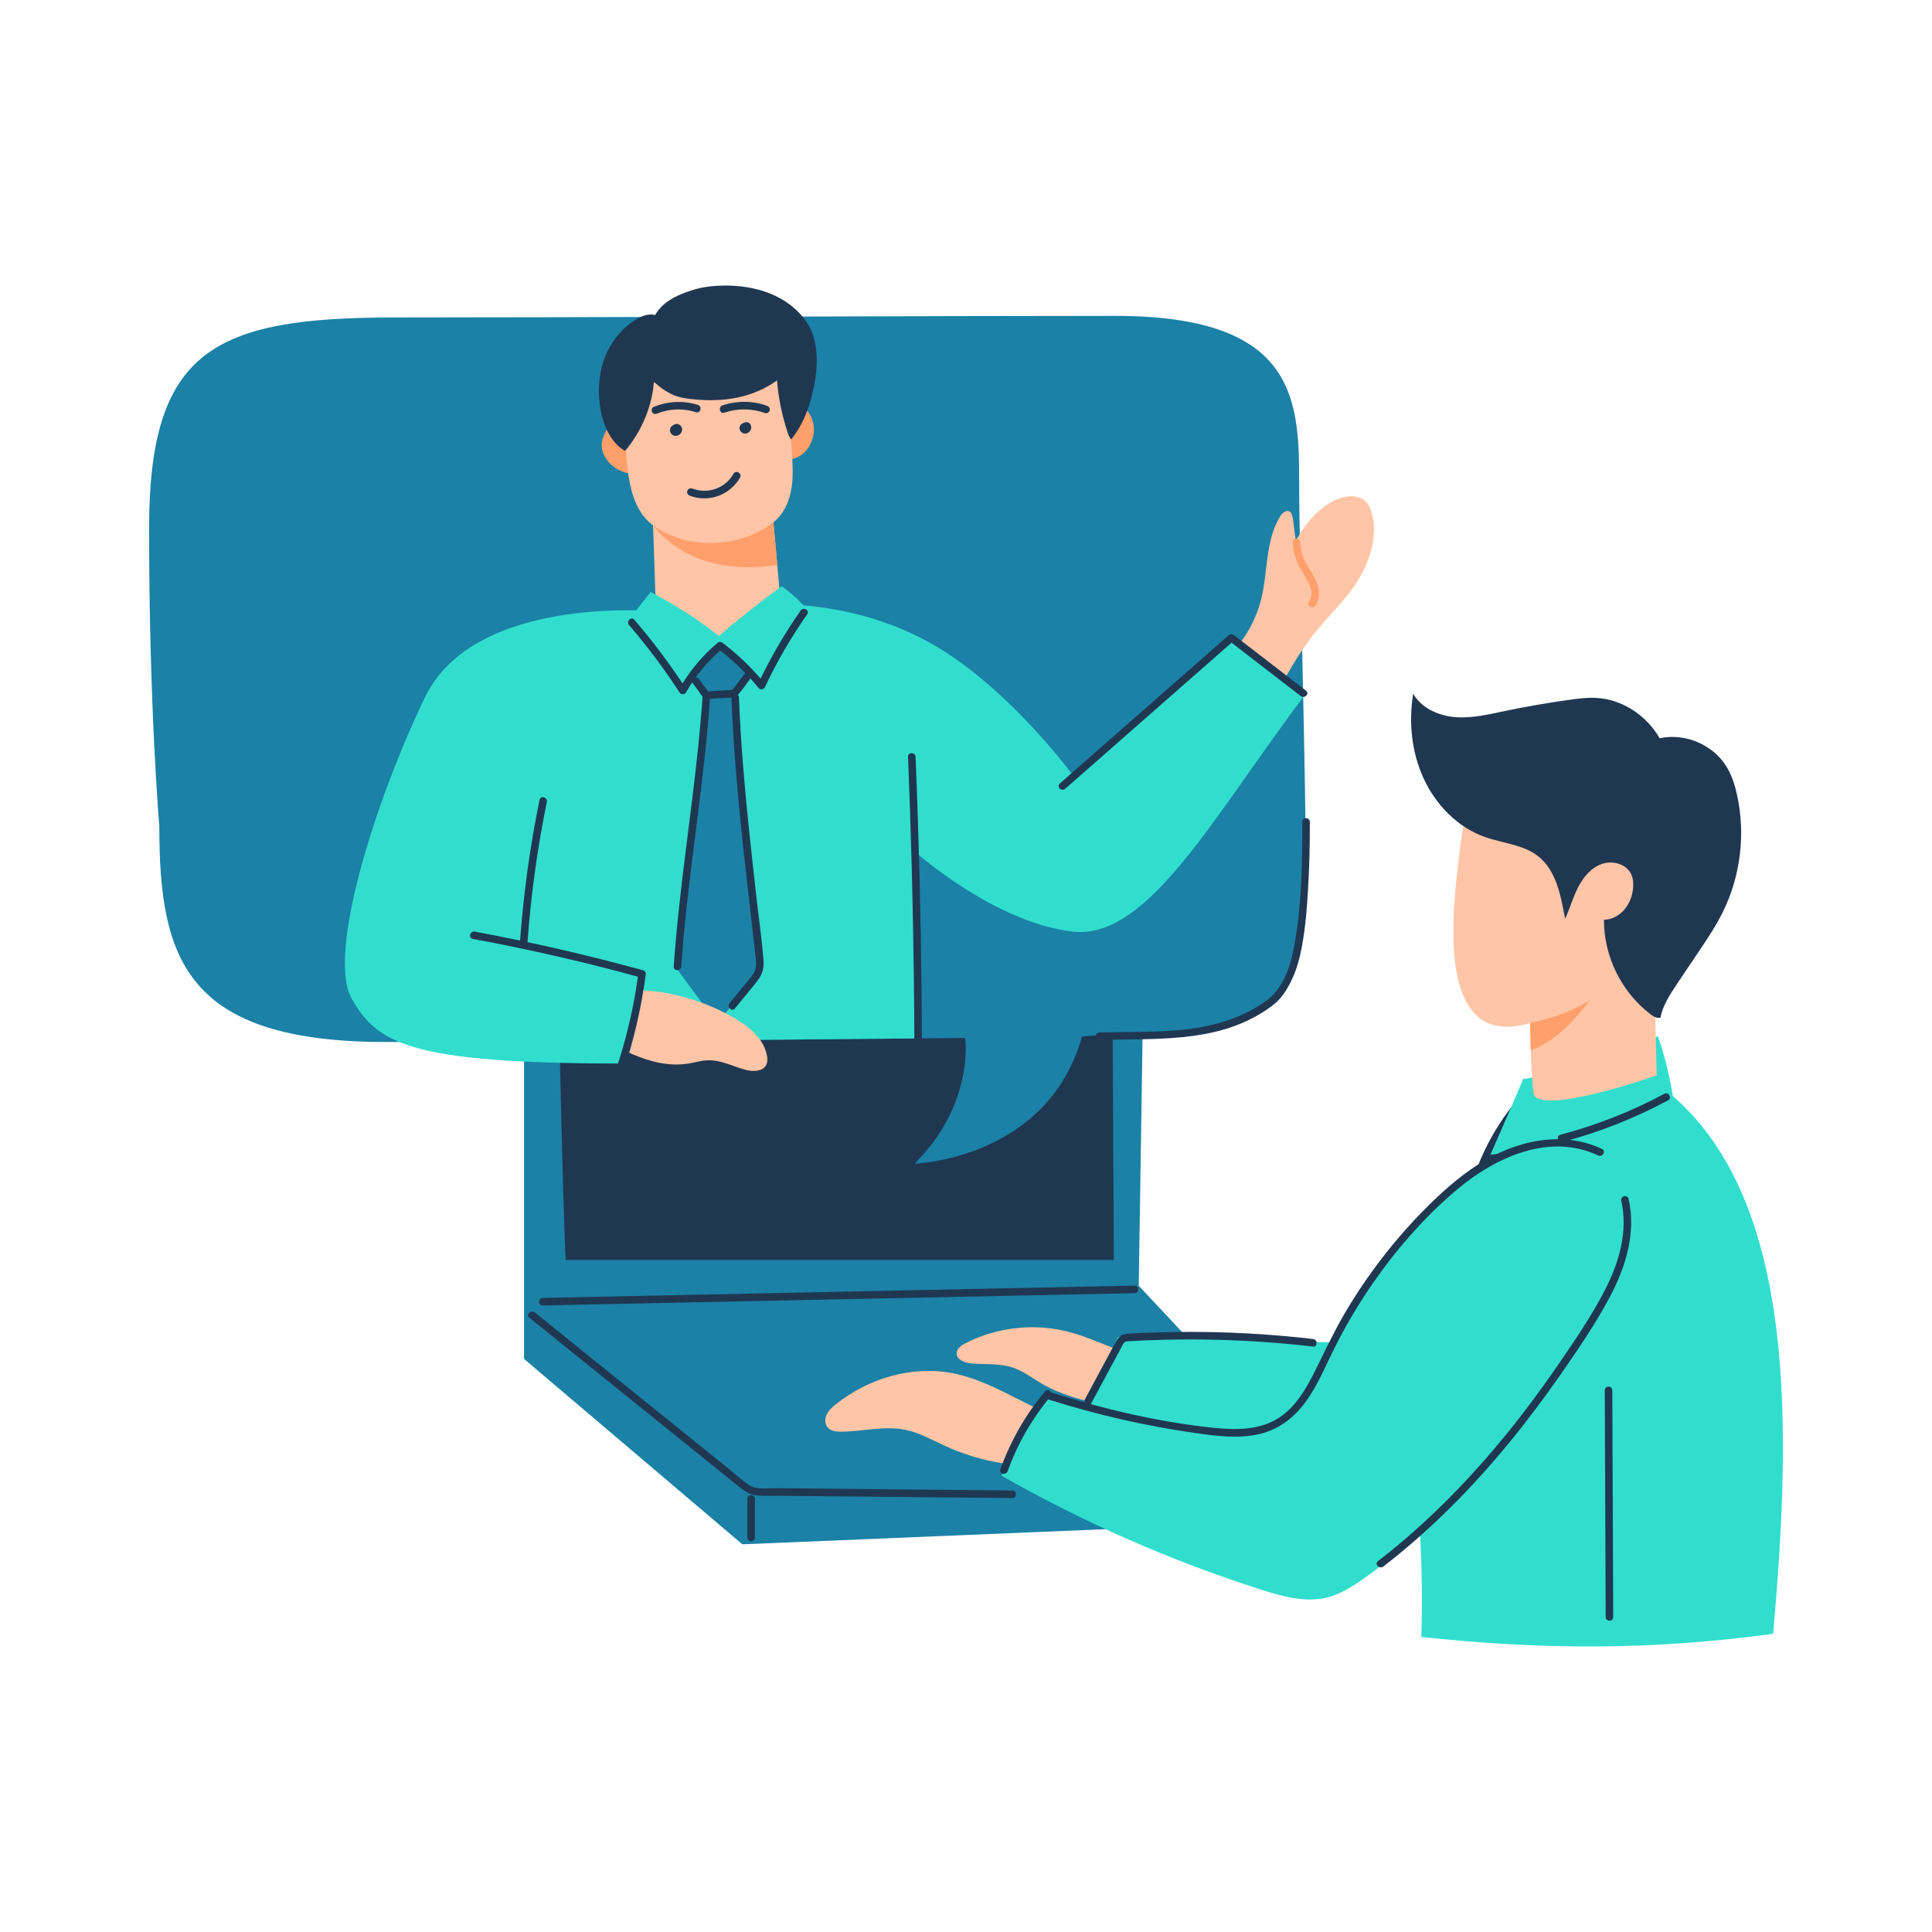
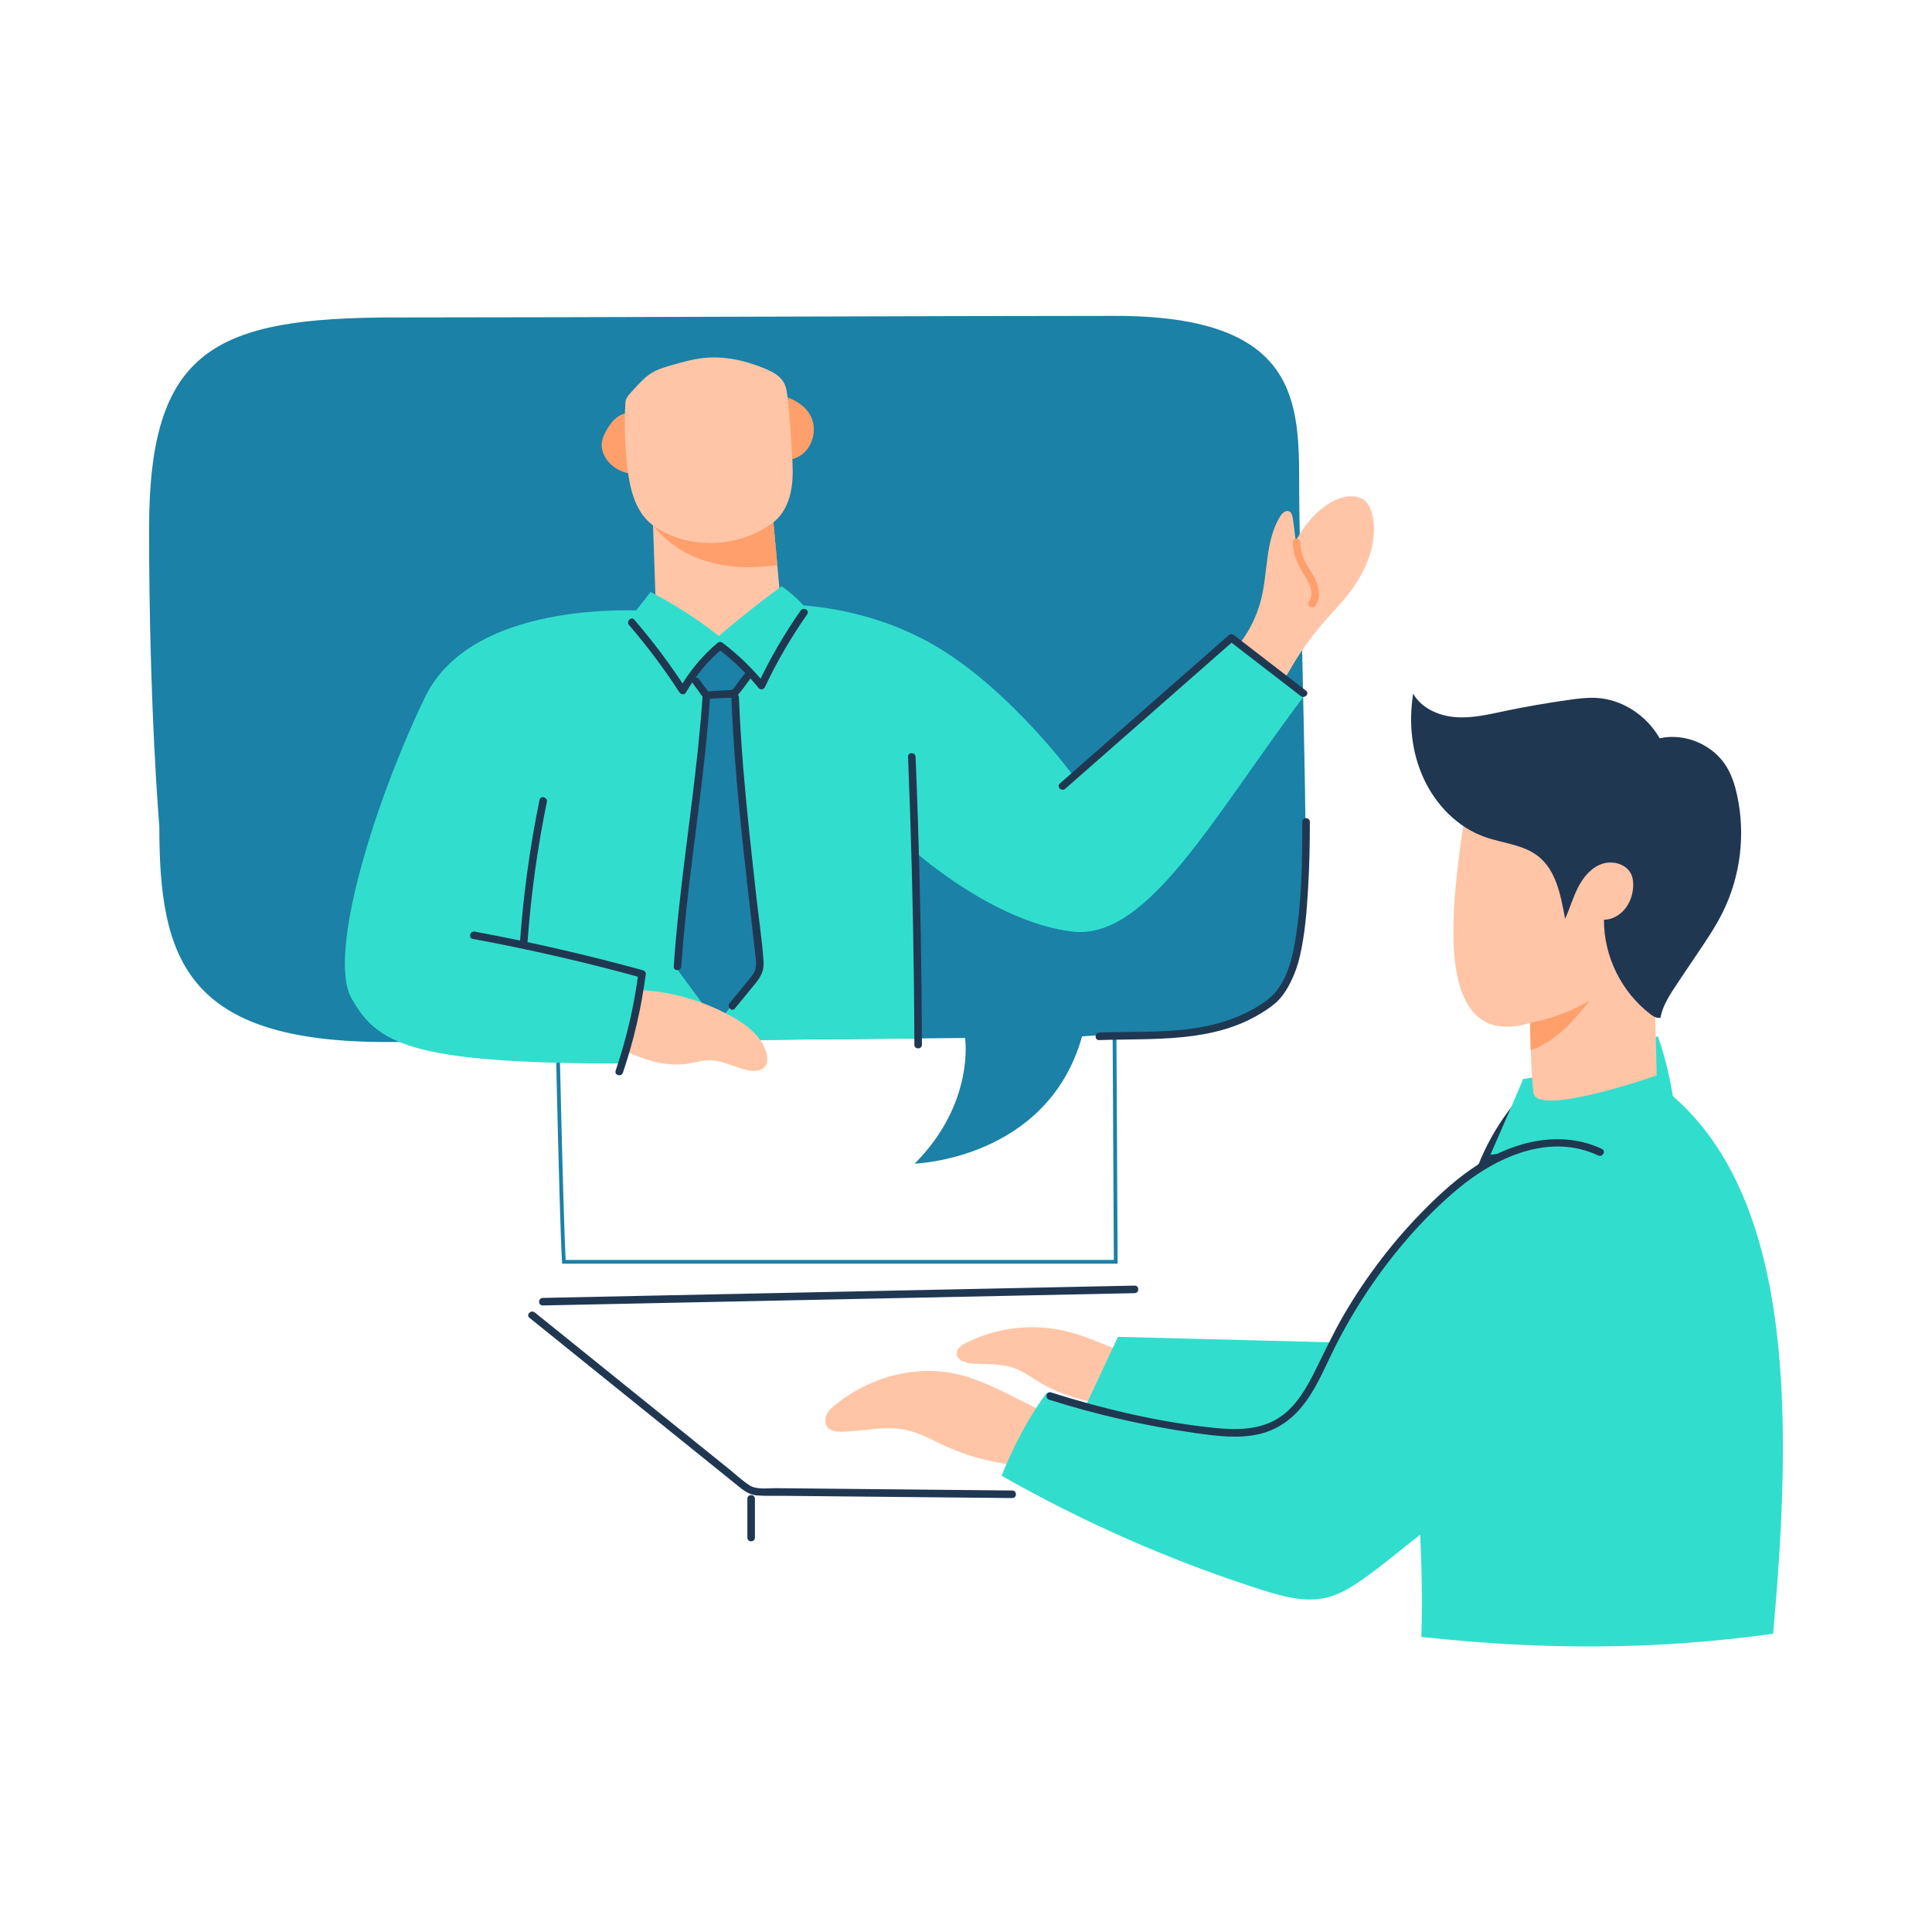
<svg xmlns="http://www.w3.org/2000/svg" width="3000" height="3000" fill="none" viewBox="0 0 3000 3000" id="team-attends-online-meeting">
-   <path fill="#1B81A6" d="M813.749 1454.89C813.749 1454.89 813.749 1893.81 813.749 2110.14L1152.77 2398.01L2107.26 2358.23L1768.24 1996.53L1775.8 1504.11L813.749 1454.89Z" />
-   <path fill="#203752" d="M863.262 1497.77C863.262 1497.77 871.348 1890.23 875.625 1959.31H1732.5L1730.27 1537.03L863.262 1497.77Z" />
  <path fill="#1B81A6" fill-rule="evenodd" d="M860.269 1494.7L1733.19 1534.23L1735.45 1962.24H872.871L872.701 1959.49C870.558 1924.88 867.466 1809.42 864.911 1702.71C863.633 1649.33 862.488 1598.11 861.663 1560.23C861.251 1541.3 860.918 1525.7 860.689 1514.83C860.574 1509.4 860.485 1505.15 860.425 1502.25L860.333 1497.83C860.333 1497.83 860.333 1497.83 863.262 1497.77L860.333 1497.83L860.269 1494.7ZM866.256 1500.84L866.283 1502.13C866.343 1505.02 866.432 1509.27 866.547 1514.71C866.776 1525.57 867.109 1541.17 867.521 1560.11C868.346 1597.98 869.491 1649.19 870.769 1702.57C873.261 1806.67 876.26 1918.87 878.387 1956.38H1729.56L1727.36 1539.83L866.256 1500.84Z" clip-rule="evenodd" />
  <path fill="#1B81A6" d="M247.381 1283.09C247.381 1488.93 288.045 1618.01 599.647 1618.01C911.249 1618.01 1498.59 1611.74 1498.59 1611.74C1498.59 1611.74 1514 1713.11 1420.25 1806.86C1420.25 1806.86 1626.5 1800.65 1680.23 1609.34C1680.23 1609.34 1718.55 1605.36 1801.29 1605.36C1884.02 1605.36 2028.05 1588.48 2028.05 1390.9C2028.05 1193.33 2017.32 872.818 2017.32 743.795C2017.32 614.772 2007.36 490.494 1731.56 490.494C1455.76 490.494 894.315 492.955 613.006 492.955C331.698 492.955 231.502 543.521 231.502 821.139C231.502 1098.76 247.381 1283.09 247.381 1283.09Z" />
  <path fill="#FFC5A6" d="M1903.95 1022.46C1930.72 997.555 1950 964.684 1958.62 929.118 1968.93 886.578 1964.83 839.293 1987.74 801.969 1990.78 796.989 1996.17 791.715 2001.56 793.942 2005.72 795.7 2006.96 800.914 2007.6 805.426 2009.18 816.852 2010.65 828.336 2011.94 839.821 2050.26 770.739 2103.52 759.078 2122.03 779.996 2132.64 792.008 2147.4 840.993 2105.69 905.856 2091.04 928.59 2071.53 947.633 2053.89 968.082 2035.96 988.942 2019.9 1011.38 2005.96 1035.11 1996.94 1050.52 1987.33 1067.75 1970.45 1073.55 1956.86 1078.24 1941.27 1073.79 1930.02 1064.82 1918.77 1055.8 1911.39 1042.85 1903.95 1022.46ZM1208.85 982.262C1198.42 997.672 1141.7 1067.34 1123.3 1064.41 1086.15 1058.55 1028.62 970.602 1023.22 963.278 1019.01 957.536 1018.6 949.918 1018.36 942.829 1017.01 904.391 1015.72 865.895 1014.44 827.457 1013.97 814.332 1013.5 801.266 1013.09 788.2 1064.18 765.7 1123.71 755.153 1183.65 751.52 1186.88 751.344 1190.45 751.227 1192.97 753.219 1195.72 755.446 1196.25 759.43 1196.6 762.946 1200.06 801.09 1203.52 839.176 1206.97 877.321 1209.14 901.286 1211.31 925.25 1213.48 949.157 1214.47 960.524 1215.24 972.887 1208.85 982.262Z" />
  <path fill="#FF9F6B" d="M1206.97 877.378C1206.15 877.554 1205.33 877.671 1204.46 877.788 1151.72 885.347 1068.11 883.062 1014.03 815.972 1013.56 802.847 1013.5 801.324 1013.09 788.257 1064.18 765.757 1123.71 755.21 1183.65 751.578 1186.88 751.402 1190.45 751.285 1192.97 753.277 1195.72 755.503 1196.25 759.488 1196.6 763.003 1200.06 801.089 1203.52 839.234 1206.97 877.378ZM968.792 642.604C956.194 646.178 947.522 657.545 941.253 669.029 938.44 674.186 935.862 679.576 934.807 685.319 931.35 704.361 945.706 723.053 963.401 730.904 981.038 738.756 1001.19 738.346 1020.53 737.408 1085.39 734.303 1150.02 727.33 1214.07 716.549 1222.5 715.143 1231.06 713.619 1238.73 709.811 1261.06 698.795 1270.32 667.858 1258.77 645.826 1250.51 630.123 1234.1 619.986 1216.99 615.358 1199.89 610.729 1181.84 611.022 1164.14 611.549 1098.11 613.541 1033.24 624.322 968.792 642.604Z" />
  <path fill="#FFC5A6" d="M971.132 624.902C969.198 658.77 970.194 692.754 974.237 726.445C977.929 757.442 985.37 790.371 1008.51 811.348C1015.37 817.559 1023.34 822.481 1031.66 826.641C1081.76 851.719 1145.04 848.027 1191.97 817.441C1197.01 814.16 1201.82 810.586 1206.15 806.426C1219.28 793.594 1226.31 775.606 1229.12 757.5C1231.93 739.395 1230.82 720.938 1229.71 702.598C1227.95 673.652 1226.19 644.707 1222.79 615.938C1221.91 608.438 1220.86 600.762 1217.17 594.141C1211.31 583.535 1199.76 577.441 1188.57 572.695C1158.05 559.746 1124.59 552.305 1091.6 555.996C1075.37 557.813 1059.55 562.324 1043.85 566.777C1033.01 569.883 1022.05 572.988 1012.38 578.789C1001.54 585.293 992.929 594.844 984.491 604.219C979.042 610.371 971.6 616.758 971.132 624.902Z" />
-   <path fill="#203752" d="M1228.42 682.384C1225.78 679.279 1224.32 675.353 1223.03 671.427C1214.24 645.236 1208.73 618.049 1206.56 590.509C1188.52 603.986 1166.31 613.127 1143.34 617.697C1120.37 622.267 1096.76 622.209 1073.55 619.689C1065.76 618.81 1057.91 617.697 1050.47 615.177C1037.29 610.724 1025.86 602.228 1015.37 593.088C1012.38 631.759 996.152 669.904 970.547 700.256C949.57 688.068 938.379 663.927 933.399 640.138C927.891 613.595 928.652 585.588 937.442 559.924C946.231 534.318 963.281 511.291 986.191 496.877C995.508 491.017 1006.23 486.506 1017.36 489.084C1030.02 466.525 1056.33 455.802 1081.17 448.713C1110.06 440.451 1203.46 433.068 1250.92 497.756C1273.71 528.81 1269.2 574.22 1264.1 599.416C1258.18 629.181 1247.7 659.006 1228.42 682.384Z" />
-   <path fill="#203752" d="M1020.64 642.132C1039.69 634.28 1061.25 633.87 1080.7 640.081 1087.91 642.366 1090.9 631.058 1083.75 628.773 1061.07 621.507 1036.7 622.972 1014.79 631.995 1011.86 633.226 1011.21 637.503 1012.62 640.023 1014.43 643.069 1017.71 643.362 1020.64 642.132ZM1124.83 640.843C1145.45 633.812 1167.54 634.046 1188.05 641.429 1191.04 642.484 1194.43 640.14 1195.2 637.269 1196.08 633.987 1194.02 631.175 1191.04 630.12 1168.89 622.152 1144.16 621.917 1121.84 629.534 1114.75 631.937 1117.68 643.245 1124.83 640.843ZM1047.3 659.534C1047.07 659.534 1046.89 659.593 1046.66 659.71 1046.01 659.944 1045.25 660.179 1044.67 660.589 1044.37 660.765 1044.08 660.999 1043.85 661.233 1043.55 661.468 1043.26 661.644 1042.97 661.878 1042.44 662.347 1042.03 662.991 1041.68 663.519 1041.56 663.694 1041.44 663.87 1041.33 664.104 1041.03 664.69 1040.74 665.394 1040.57 666.038 1040.45 666.565 1040.39 667.151 1040.33 667.737 1040.33 667.855 1040.33 667.972 1040.33 668.089 1040.33 668.206 1040.33 668.265 1040.33 668.382 1040.39 668.968 1040.45 669.612 1040.57 670.198 1040.8 671.077 1041.15 672.015 1041.68 672.776 1042.09 673.362 1042.5 673.948 1043.03 674.417 1043.08 674.476 1043.2 674.534 1043.26 674.593 1043.73 674.944 1044.2 675.355 1044.73 675.706 1045.31 676.058 1045.96 676.292 1046.54 676.468 1047.25 676.702 1048.01 676.761 1048.71 676.819 1048.94 676.819 1049.24 676.819 1049.47 676.819 1050.17 676.761 1051 676.702 1051.7 676.468 1052.4 676.233 1053.1 675.94 1053.75 675.647 1053.98 675.53 1054.16 675.413 1054.39 675.296 1054.98 674.886 1055.57 674.476 1056.09 674.007 1056.27 673.831 1056.44 673.655 1056.62 673.48 1057.03 672.952 1057.5 672.366 1057.85 671.78 1058.2 671.194 1058.44 670.491 1058.73 669.847 1058.79 669.612 1058.91 669.437 1058.91 669.202 1059.02 668.499 1059.14 667.796 1059.2 667.093 1059.2 665.511 1058.79 664.397 1058.2 662.991 1058.14 662.815 1058.03 662.581 1057.91 662.405 1057.5 661.819 1057.09 661.233 1056.56 660.706 1056.09 660.237 1055.51 659.827 1054.92 659.417 1054.39 659.065 1053.57 658.772 1053.05 658.597 1052.23 658.304 1051.29 658.187 1050.41 658.245 1048.89 658.362 1048.36 658.48 1046.95 659.183 1046.54 659.358 1046.19 659.651 1045.84 659.944 1045.43 660.237 1045.14 660.472 1044.78 660.823 1044.37 661.351 1043.91 661.878 1043.55 662.522 1043.32 662.991 1043.08 663.577 1042.91 664.104 1042.85 664.222 1042.85 664.339 1042.79 664.397 1042.67 664.925 1042.62 665.511 1042.56 666.097 1042.56 666.214 1042.56 666.331 1042.56 666.39 1042.56 666.976 1042.67 667.562 1042.73 668.089 1042.73 668.206 1042.79 668.323 1042.79 668.382 1042.97 668.909 1043.2 669.554 1043.5 670.081 1043.55 670.198 1043.61 670.257 1043.67 670.374 1044.02 671.077 1044.55 671.663 1045.25 672.073 1045.84 672.601 1046.48 672.952 1047.25 673.128 1048.01 673.362 1048.71 673.421 1049.47 673.245 1050.23 673.187 1051 673.011 1051.7 672.542 1052.99 671.722 1054.1 670.491 1054.45 668.968 1054.51 668.499 1054.57 667.972 1054.63 667.503 1054.63 666.448 1054.39 665.452 1053.87 664.515 1053.75 664.398 1053.69 664.222 1053.63 664.104 1053.81 664.573 1054.04 665.101 1054.22 665.569 1054.16 665.452 1054.16 665.335 1054.1 665.159 1054.16 665.687 1054.22 666.155 1054.28 666.683 1054.28 666.507 1054.28 666.331 1054.28 666.097 1054.22 666.565 1054.16 667.093 1054.1 667.562 1054.16 667.386 1054.16 667.21 1054.28 667.034 1054.1 667.503 1053.92 667.972 1053.69 668.44 1053.81 668.206 1053.87 668.03 1054.04 667.855 1053.75 668.265 1053.46 668.675 1053.1 669.085 1053.22 668.909 1053.34 668.792 1053.51 668.675 1053.1 668.968 1052.69 669.319 1052.28 669.612 1052.46 669.495 1052.58 669.378 1052.75 669.319 1052.28 669.495 1051.76 669.73 1051.29 669.905 1051.46 669.847 1051.58 669.788 1051.76 669.788 1051.23 669.847 1050.76 669.905 1050.23 669.964 1050.41 669.964 1050.58 669.964 1050.82 669.964 1050.35 669.905 1049.82 669.847 1049.35 669.788 1049.53 669.847 1049.71 669.847 1049.88 669.964 1049.41 669.788 1048.94 669.612 1048.48 669.378 1048.71 669.495 1048.89 669.554 1049.06 669.73 1048.65 669.437 1048.24 669.144 1047.83 668.792 1048.07 668.968 1048.3 669.202 1048.48 669.437 1048.18 669.026 1047.83 668.616 1047.54 668.206 1047.71 668.44 1047.83 668.675 1047.95 668.909 1047.77 668.44 1047.54 667.913 1047.36 667.444 1047.48 667.679 1047.54 667.972 1047.54 668.206 1047.48 667.679 1047.42 667.21 1047.36 666.683 1047.36 666.917 1047.36 667.151 1047.36 667.386 1047.42 666.917 1047.48 666.39 1047.54 665.921 1047.48 666.214 1047.42 666.507 1047.3 666.8 1047.48 666.331 1047.66 665.862 1047.89 665.394 1047.77 665.687 1047.6 665.98 1047.36 666.272 1047.66 665.862 1047.95 665.452 1048.3 665.042 1048.07 665.335 1047.77 665.628 1047.48 665.862 1047.89 665.569 1048.3 665.218 1048.71 664.925 1048.36 665.159 1048.01 665.394 1047.6 665.569 1048.07 665.394 1048.59 665.159 1049.06 664.983 1048.71 665.101 1048.36 665.218 1048.01 665.276 1048.53 665.218 1049 665.159 1049.53 665.101 1049.24 665.159 1049 665.159 1048.71 665.101 1049.18 665.159 1049.71 665.218 1050.17 665.276 1049.88 665.218 1049.65 665.159 1049.41 665.101 1049.88 665.276 1050.35 665.452 1050.82 665.687 1050.58 665.569 1050.41 665.452 1050.23 665.335 1050.64 665.628 1051.05 665.921 1051.46 666.272 1051.23 666.097 1051.05 665.921 1050.88 665.687 1051.17 666.097 1051.52 666.507 1051.82 666.917 1051.64 666.683 1051.52 666.448 1051.41 666.214 1051.58 666.683 1051.82 667.21 1051.99 667.679 1051.87 667.444 1051.82 667.151 1051.76 666.917 1051.82 667.444 1051.87 667.913 1051.93 668.44 1051.93 668.206 1051.93 667.972 1051.93 667.737 1051.87 668.206 1051.82 668.733 1051.76 669.202 1051.82 668.968 1051.87 668.733 1051.93 668.558 1051.76 669.026 1051.58 669.495 1051.35 669.964 1051.46 669.729 1051.58 669.554 1051.7 669.378 1051.41 669.788 1051.11 670.198 1050.76 670.608 1050.94 670.374 1051.17 670.14 1051.41 669.964 1051 670.257 1050.58 670.608 1050.17 670.901 1050.41 670.726 1050.64 670.608 1050.88 670.491 1050.41 670.667 1049.88 670.901 1049.41 671.077 1049.65 671.019 1049.88 670.96 1050.06 670.901 1050.88 670.726 1051.52 670.374 1052.11 669.847 1052.75 669.437 1053.28 668.851 1053.63 668.147 1054.04 667.503 1054.28 666.8 1054.28 666.038 1054.45 665.276 1054.39 664.515 1054.16 663.812 1053.69 662.347 1052.81 660.94 1051.41 660.179 1050.94 660.003 1050.47 659.827 1050 659.593 1049.3 659.3 1048.3 659.3 1047.3 659.534ZM1156.05 656.304C1155.58 656.421 1155.11 656.538 1154.7 656.655 1154.06 656.89 1153.36 657.183 1152.71 657.534 1152.07 657.886 1151.54 658.354 1150.95 658.823 1150.25 659.409 1149.67 660.171 1149.26 660.991 1148.67 662.222 1148.2 663.628 1148.32 664.976 1148.38 665.561 1148.44 666.382 1148.61 667.026 1148.79 667.554 1149.02 668.14 1149.31 668.667 1149.37 668.784 1149.43 668.901 1149.49 669.019 1150.37 670.366 1151.13 671.128 1152.48 672.007 1152.65 672.124 1152.89 672.241 1153.06 672.358 1153.71 672.651 1154.35 672.944 1155 673.062 1156.46 673.296 1157.75 673.413 1159.22 673.003 1159.33 672.944 1159.45 672.944 1159.57 672.886 1160.15 672.651 1160.74 672.476 1161.27 672.183 1161.5 672.065 1161.68 671.948 1161.85 671.831 1162.44 671.421 1163.02 671.011 1163.55 670.483 1164.08 669.956 1164.49 669.312 1164.9 668.784 1165.43 668.022 1165.78 667.085 1166.07 666.206 1166.13 665.972 1166.19 665.796 1166.25 665.561 1166.36 664.858 1166.54 664.097 1166.48 663.394 1166.42 661.929 1166.13 660.581 1165.43 659.292 1165.08 658.706 1164.67 658.12 1164.14 657.593 1163.9 657.417 1163.67 657.183 1163.44 657.065 1163.26 656.948 1162.97 656.714 1162.73 656.538 1162.61 656.479 1162.56 656.421 1162.44 656.362 1161.15 655.776 1160.56 655.601 1159.16 655.483 1159.04 655.483 1158.98 655.483 1158.86 655.483 1158.28 655.483 1157.63 655.601 1157.11 655.718 1156.7 655.776 1156.29 656.011 1155.88 656.186 1155.41 656.362 1155 656.538 1154.59 656.831 1154.06 657.183 1153.36 657.71 1152.83 658.237 1152.42 658.647 1152.13 659.175 1151.77 659.644 1151.72 659.761 1151.6 659.878 1151.54 659.995 1150.78 661.343 1150.54 662.573 1150.43 664.097 1150.37 664.8 1150.54 665.503 1150.6 666.206 1150.66 666.675 1150.9 667.085 1151.07 667.554 1151.48 668.608 1151.77 669.077 1152.6 670.015 1152.65 670.073 1152.77 670.19 1152.83 670.249 1153.18 670.542 1153.71 670.952 1154.12 671.187 1154.18 671.245 1154.24 671.245 1154.29 671.304 1154.94 671.714 1155.64 671.948 1156.4 671.948 1157.17 672.124 1157.93 672.065 1158.63 671.831 1159.45 671.655 1160.1 671.304 1160.68 670.776 1161.33 670.366 1161.85 669.78 1162.2 669.077 1162.91 667.729 1163.26 666.147 1162.79 664.683 1162.61 664.214 1162.38 663.687 1162.2 663.218 1161.68 662.28 1160.97 661.577 1160.04 661.05 1159.92 660.991 1159.86 660.933 1159.8 660.874 1160.21 661.167 1160.62 661.46 1161.03 661.811 1160.92 661.753 1160.86 661.636 1160.74 661.519 1161.03 661.929 1161.38 662.339 1161.68 662.749 1161.56 662.632 1161.5 662.456 1161.38 662.28 1161.56 662.749 1161.79 663.276 1161.97 663.745 1161.85 663.511 1161.85 663.276 1161.79 663.042 1161.85 663.569 1161.91 664.038 1161.97 664.565 1161.97 664.331 1161.97 664.097 1161.97 663.862 1161.91 664.331 1161.85 664.858 1161.79 665.327 1161.85 665.034 1161.91 664.8 1161.97 664.565 1161.79 665.034 1161.62 665.503 1161.38 665.972 1161.5 665.737 1161.62 665.562 1161.74 665.327 1161.44 665.737 1161.15 666.147 1160.8 666.558 1160.97 666.323 1161.15 666.147 1161.38 665.972 1160.97 666.265 1160.56 666.616 1160.15 666.909 1160.33 666.792 1160.56 666.616 1160.8 666.558 1160.33 666.733 1159.8 666.968 1159.33 667.144 1159.51 667.085 1159.74 667.026 1159.92 666.968 1159.39 667.026 1158.92 667.085 1158.4 667.144 1158.57 667.144 1158.75 667.144 1158.92 667.144 1158.45 667.085 1157.93 667.026 1157.46 666.968 1157.58 666.968 1157.69 667.026 1157.81 667.085 1157.34 666.909 1156.87 666.733 1156.4 666.499 1156.52 666.558 1156.7 666.616 1156.81 666.733 1156.4 666.44 1155.99 666.147 1155.58 665.796 1155.7 665.913 1155.82 665.972 1155.88 666.089 1155.58 665.679 1155.23 665.269 1154.94 664.858 1155.06 664.976 1155.11 665.151 1155.17 665.269 1155 664.8 1154.76 664.272 1154.59 663.804 1154.65 664.038 1154.7 664.214 1154.76 664.448 1154.7 663.921 1154.65 663.452 1154.59 662.925 1154.59 663.218 1154.59 663.452 1154.59 663.745 1154.65 663.276 1154.7 662.749 1154.76 662.28 1154.7 662.632 1154.59 662.983 1154.47 663.335 1154.65 662.866 1154.82 662.397 1155.06 661.929 1154.88 662.28 1154.7 662.632 1154.47 662.925 1154.76 662.515 1155.06 662.104 1155.41 661.694 1155.17 661.987 1154.88 662.28 1154.59 662.515 1155 662.222 1155.41 661.87 1155.82 661.577 1155.58 661.753 1155.29 661.929 1155 662.046 1155.47 661.87 1155.99 661.636 1156.46 661.46 1156.23 661.577 1155.99 661.636 1155.7 661.636 1156.23 661.577 1156.7 661.519 1157.22 661.46 1156.99 661.46 1156.76 661.519 1156.52 661.46 1156.99 661.519 1157.52 661.577 1157.99 661.636 1157.75 661.577 1157.52 661.519 1157.34 661.46 1157.81 661.636 1158.28 661.811 1158.75 662.046 1158.51 661.929 1158.28 661.812 1158.1 661.694 1158.51 661.987 1158.92 662.28 1159.33 662.632 1159.1 662.456 1158.92 662.28 1158.75 662.046 1159.04 662.456 1159.39 662.866 1159.69 663.276 1159.51 663.101 1159.39 662.866 1159.33 662.632 1159.51 663.101 1159.74 663.628 1159.92 664.097 1159.86 663.921 1159.8 663.687 1159.74 663.452 1159.8 663.979 1159.86 664.448 1159.92 664.976 1159.92 664.8 1159.92 664.683 1159.92 664.507 1159.86 664.976 1159.8 665.503 1159.74 665.972 1159.74 665.796 1159.8 665.62 1159.92 665.386 1159.74 665.854 1159.57 666.323 1159.33 666.792 1159.39 666.616 1159.51 666.44 1159.63 666.265 1159.33 666.675 1159.04 667.085 1158.69 667.495 1158.86 667.319 1159.04 667.144 1159.22 666.968 1158.81 667.261 1158.4 667.612 1157.99 667.905 1158.28 667.671 1158.63 667.495 1158.98 667.378 1158.51 667.554 1157.99 667.788 1157.52 667.964 1157.99 667.788 1158.45 667.671 1158.98 667.554 1159.8 667.378 1160.45 667.026 1161.03 666.499 1161.68 666.089 1162.2 665.503 1162.56 664.8 1162.97 664.155 1163.2 663.452 1163.2 662.69 1163.38 661.929 1163.32 661.167 1163.08 660.464 1162.91 659.995 1162.67 659.468 1162.5 658.999 1161.97 658.062 1161.27 657.358 1160.33 656.831 1159.86 656.655 1159.39 656.479 1158.92 656.245 1158.04 656.011 1157.05 656.011 1156.05 656.304ZM1071.27 769.749C1100.39 780.999 1133.79 768.577 1149.14 741.565 1152.83 735.003 1142.7 729.202 1138.95 735.764 1126 758.557 1098.63 767.815 1074.32 758.44 1071.39 757.327 1067.87 759.729 1067.17 762.6 1066.23 765.881 1068.28 768.577 1071.27 769.749Z" />
  <path fill="#31DECD" d="M1014.08 949.047C1014.08 949.047 736.579 924.496 660.115 1082.35C583.65 1240.2 506.833 1482.13 546.15 1550.86C585.466 1619.59 634.744 1651.41 962.341 1651.41L971.716 1616.37L1424.94 1612.45L1422.77 1324.16C1422.77 1324.16 1543.94 1432.15 1665.17 1446.57C1783.3 1460.63 1886.13 1263.81 2028.1 1076.61L1909.04 989.301L1668.22 1206.68C1668.22 1206.68 1570.08 1071.92 1452.36 1002.89C1329.02 930.532 1198.94 938.617 1198.94 938.617L1122.48 1025.04L1014.08 949.047Z" />
  <path fill="#1B81A6" d="M1052.17 1026.8L1092.72 1078.01L1052.46 1506.33L1113.22 1588.89L1177.5 1512.01L1139.47 1078.48L1175.69 1026.74L1143.81 990.646L1083.28 992.58L1052.17 1026.8Z" />
  <path fill="#FFC5A6" d="M972.714 1536.74C1030.6 1536.16 1088.55 1551.21 1138.77 1579.92C1162.38 1593.4 1186 1612.39 1190.92 1639.1C1191.8 1643.79 1192.03 1648.89 1189.98 1653.17C1185 1663.71 1170.12 1664.3 1158.81 1661.49C1138.77 1656.45 1119.73 1645.67 1099.04 1646.37C1089.2 1646.72 1079.65 1649.71 1069.92 1651.35C1040.74 1656.33 1010.68 1649.18 983.437 1637.52C969.608 1631.6 955.897 1624.28 946.171 1612.85C936.444 1601.43 931.288 1585.02 936.444 1570.9C942.48 1554.79 959.472 1545.88 972.714 1536.74Z" />
  <path fill="#31DECD" d="M962.346 1651.41 1000.08 1507.56 859.279 1481.25 962.346 1651.41ZM1059.55 1069.57C1073.08 1041.67 1092.71 1016.77 1116.56 997.026 1144.22 1017.71 1167.54 1043.9 1183.36 1074.02 1201.64 1030.01 1226.6 988.589 1255.78 950.386 1243.53 933.511 1229.06 921.382 1213.71 910.366 1181.13 934.155 1148.03 960.112 1116.33 987.593 1083.46 961.46 1047.54 938.843 1010.16 919.155 1003.24 929.116 984.022 951.558 977.343 962.397 1006.11 1007.92 1028.91 1039.33 1059.55 1069.57Z" />
-   <path fill="#FFC5A6" d="M1792.21 2109.61C1746.27 2105.8 1705.2 2080.25 1660.66 2068.41 1607.23 2054.18 1548.57 2060.45 1499.3 2085.64 1492.91 2088.92 1485.88 2093.67 1485.53 2100.88 1485 2111.3 1498.12 2116.34 1508.55 2117.22 1530.29 2118.98 1552.73 2116.7 1573.36 2123.79 1588.95 2129.12 1602.25 2139.43 1616.43 2147.81 1648.83 2166.97 1686.09 2176.23 1723.18 2182.67 1734.84 2184.72 1746.74 2186.48 1758.4 2184.49 1770.06 2182.5 1781.54 2176.23 1786.93 2165.68 1791.27 2157.24 1791.15 2147.28 1790.98 2137.79 1790.8 2129.06 1790.62 2120.45 1792.21 2109.61ZM1701.15 2215.26C1622.46 2208.81 1557.95 2148.05 1480.49 2132.58 1416.79 2119.81 1348.77 2140.02 1297.97 2180.51 1292.46 2184.91 1287.07 2189.65 1283.9 2195.92 1280.74 2202.19 1280.33 2210.28 1284.61 2215.84 1289.65 2222.35 1299.02 2223.28 1307.28 2223.17 1340.33 2222.58 1373.61 2213.62 1405.95 2220.24 1427.81 2224.75 1447.56 2236.12 1467.83 2245.43 1505.15 2262.48 1545.58 2272.74 1586.54 2275.61 1616.31 2277.66 1648.47 2275.02 1672.03 2256.68 1684.33 2247.01 1693.53 2233.42 1701.15 2215.26Z" />
+   <path fill="#FFC5A6" d="M1792.21 2109.61C1746.27 2105.8 1705.2 2080.25 1660.66 2068.41 1607.23 2054.18 1548.57 2060.45 1499.3 2085.64 1492.91 2088.92 1485.88 2093.67 1485.53 2100.88 1485 2111.3 1498.12 2116.34 1508.55 2117.22 1530.29 2118.98 1552.73 2116.7 1573.36 2123.79 1588.95 2129.12 1602.25 2139.43 1616.43 2147.81 1648.83 2166.97 1686.09 2176.23 1723.18 2182.67 1734.84 2184.72 1746.74 2186.48 1758.4 2184.49 1770.06 2182.5 1781.54 2176.23 1786.93 2165.68 1791.27 2157.24 1791.15 2147.28 1790.98 2137.79 1790.8 2129.06 1790.62 2120.45 1792.21 2109.61M1701.15 2215.26C1622.46 2208.81 1557.95 2148.05 1480.49 2132.58 1416.79 2119.81 1348.77 2140.02 1297.97 2180.51 1292.46 2184.91 1287.07 2189.65 1283.9 2195.92 1280.74 2202.19 1280.33 2210.28 1284.61 2215.84 1289.65 2222.35 1299.02 2223.28 1307.28 2223.17 1340.33 2222.58 1373.61 2213.62 1405.95 2220.24 1427.81 2224.75 1447.56 2236.12 1467.83 2245.43 1505.15 2262.48 1545.58 2272.74 1586.54 2275.61 1616.31 2277.66 1648.47 2275.02 1672.03 2256.68 1684.33 2247.01 1693.53 2233.42 1701.15 2215.26Z" />
  <path fill="#203752" d="M2372.17 1690.08C2327.52 1736.07 2295.47 1794.2 2280.41 1856.48C2279.71 1859.53 2279.01 1862.81 2280.35 1865.62C2283.17 1871.66 2291.9 1870.84 2298.17 1868.73C2317.62 1862.22 2335.9 1852.32 2351.96 1839.61C2361.04 1832.46 2369.59 1824.14 2374.51 1813.65C2391.92 1776.79 2358.34 1732.73 2372.17 1690.08Z" />
  <path fill="#31DECD" d="M2753.32 2536.94C2781.92 2216.49 2789.18 1868.21 2597.58 1702.03C2592.31 1669.51 2584.75 1638.63 2574.26 1608.81C2507.11 1638.93 2428.01 1666.64 2364.9 1675.61C2365.08 1677.6 2314.22 1793.21 2314.22 1793.21L2363.15 1786.41C2363.15 1786.41 2274.55 1811.84 2189.24 1912.21C2103.93 2012.58 2066.43 2084.3 2066.43 2084.3L1735.96 2075.86L1685.04 2184.67L1625.63 2162.52C1625.63 2162.52 1587.83 2209.69 1555.31 2291.54C1683.17 2364.38 1818.58 2423.79 1958.73 2468.56C1991.9 2479.16 2027.29 2488.95 2060.98 2480.51C2080.43 2475.65 2097.89 2464.92 2114.36 2453.5C2144.88 2432.29 2173.3 2407.97 2205.24 2383.07C2207.7 2434.87 2208.81 2486.78 2207.05 2541.8C2397.19 2562.48 2568.52 2562.19 2753.32 2536.94Z" />
  <path fill="#FFC5A6" d="M2569.69 1552.26L2572.5 1669.92C2572.5 1669.92 2385.35 1735.54 2381.01 1696.7C2378.9 1677.83 2377.67 1652.28 2376.97 1630.72C2376.15 1606.99 2376.03 1588.18 2376.03 1588.18C2376.03 1588.18 2324.06 1608.34 2291.66 1575.88C2233.3 1517.52 2261.83 1353.28 2279.94 1227.71L2528.03 1249.74L2632.15 1364.29L2569.69 1552.26Z" />
  <path fill="#203752" d="M2578.47 1580.16C2572.97 1581.74 2567.34 1578.34 2562.77 1574.83C2517.77 1540.61 2490.23 1484.59 2490.64 1428.11C2503.06 1428.23 2514.96 1421.37 2523.04 1411.59C2531.07 1401.74 2535.41 1389.14 2535.99 1376.49C2536.29 1370.22 2535.7 1363.77 2533.18 1358.03C2526.03 1341.8 2504.47 1335.65 2487.71 1341.39C2470.96 1347.13 2458.65 1361.84 2450.56 1377.6C2442.48 1393.36 2437.62 1410.59 2430.29 1426.76C2423.44 1389.38 2416.11 1351.29 2388.51 1329.61C2365.13 1311.21 2333.26 1309.52 2305.25 1299.5C2263.3 1284.55 2229.84 1250.04 2211.03 1209.67C2192.22 1169.3 2187.07 1123.48 2194.33 1077.02C2207.17 1099.75 2234 1111.59 2260.02 1113.58C2286.03 1115.57 2311.93 1109.3 2337.48 1103.91C2370.06 1097.05 2402.93 1091.49 2435.92 1086.8C2450.04 1084.81 2464.33 1082.93 2478.57 1083.7C2518.12 1085.8 2555.86 1109.71 2577.19 1146.39C2616.68 1137.6 2660.74 1156.59 2681.48 1191.33C2689.39 1204.57 2694.02 1219.46 2697.3 1234.52C2710.72 1295.45 2702.69 1360.96 2674.86 1416.86C2664.2 1438.36 2650.72 1458.4 2637.3 1478.32C2626.46 1494.44 2615.62 1510.61 2604.78 1526.72C2593.36 1543.83 2581.46 1561.82 2578.47 1580.16Z" />
  <path fill="#FF9F6B" d="M2468.26 1553.84C2453.2 1572.83 2437.56 1591.58 2418.69 1606.81C2406.09 1616.89 2392.03 1625.45 2376.91 1630.78C2376.09 1607.05 2375.98 1588.24 2375.98 1588.24C2408.96 1582.09 2439.2 1570.72 2468.26 1553.84Z" />
  <path fill="#203752" d="M734.178 1457.93C822.069 1474.16 909.256 1494.2 995.447 1517.99C993.983 1516.11 992.576 1514.18 991.111 1512.3C984.373 1563.46 972.479 1613.79 955.955 1662.6C953.553 1669.74 964.862 1672.73 967.264 1665.64C984.139 1615.84 995.975 1564.51 1002.83 1512.36C1003.18 1509.84 1000.78 1507.32 998.494 1506.68C912.303 1482.95 825.115 1462.91 737.225 1446.62C729.783 1445.21 726.737 1456.52 734.178 1457.93Z" />
  <path fill="#203752" d="M837.773 1242.13C822.832 1315.19 812.695 1389.2 807.363 1463.61 806.836 1471.17 818.554 1471.17 819.082 1463.67 824.355 1390.25 834.375 1317.3 849.14 1245.17 850.605 1237.79 839.297 1234.75 837.773 1242.13ZM976.817 970.66C1005.23 1003.71 1031.37 1038.57 1055.1 1075.19 1057.5 1078.88 1063.01 1079.18 1065.23 1075.19 1080.12 1049.06 1099.34 1026.03 1122.36 1006.7 1119.61 1006.7 1116.86 1006.75 1114.1 1006.75 1137.89 1024.86 1159.4 1045.54 1178.32 1068.69 1180.61 1071.5 1186 1070.62 1187.52 1067.4 1206.21 1027.73 1228.24 989.762 1253.44 953.844 1257.77 947.691 1247.58 941.891 1243.24 948.043 1218.05 983.961 1196.02 1021.93 1177.32 1061.6 1180.37 1061.19 1183.48 1060.78 1186.52 1060.31 1167.6 1037.22 1146.09 1016.48 1122.31 998.375 1119.61 996.324 1116.74 996.148 1114.04 998.434 1090.31 1018.41 1070.39 1042.44 1055.04 1069.39 1058.44 1069.39 1061.84 1069.39 1065.18 1069.39 1040.92 1031.95 1014.14 996.207 985.02 962.398 980.157 956.598 971.895 964.918 976.817 970.66Z" />
  <path fill="#203752" d="M1075.55 1060.78C1078.65 1065 1081.82 1069.22 1084.92 1073.44C1087.44 1076.83 1089.9 1081.64 1093.65 1083.86C1097.4 1086.09 1102.09 1085.15 1106.25 1084.86C1111.35 1084.57 1116.45 1084.22 1121.54 1083.92C1129.69 1083.45 1140.88 1084.92 1146.68 1078.06C1153.18 1070.39 1158.93 1062.01 1164.96 1053.98C1166.9 1051.46 1167.36 1048.12 1164.9 1045.72C1162.91 1043.67 1158.52 1043.26 1156.64 1045.78C1151.72 1052.28 1146.74 1058.79 1141.82 1065.29C1140 1067.69 1138.54 1071.03 1135.37 1071.33C1131.33 1071.74 1127.17 1071.85 1123.13 1072.09C1119.02 1072.32 1114.98 1072.61 1110.88 1072.85C1108.83 1072.97 1106.78 1073.08 1104.73 1073.2C1103.38 1073.26 1100.27 1074.08 1099.04 1073.55C1099.57 1073.79 1097.23 1070.51 1096.88 1070.1C1095.65 1068.4 1094.36 1066.7 1093.13 1065.06C1090.61 1061.66 1088.15 1058.32 1085.63 1054.92C1083.75 1052.34 1080.59 1051.11 1077.6 1052.75C1075.2 1054.22 1073.67 1058.2 1075.55 1060.78Z" />
  <path fill="#203752" d="M1091.13 1079.01C1083.69 1189.22 1066.4 1298.38 1054.51 1408.13 1051.17 1438.95 1048.3 1469.77 1046.19 1500.71 1045.66 1508.26 1057.38 1508.26 1057.91 1500.76 1065.29 1391.49 1082.64 1283.26 1094.35 1174.4 1097.75 1142.7 1100.68 1110.88 1102.85 1079.06 1103.32 1071.56 1091.6 1071.51 1091.13 1079.01ZM1135.72 1083.05C1140.59 1211.49 1156.76 1339.16 1171.06 1466.78 1172.05 1475.51 1173.28 1484.3 1173.93 1493.09 1174.57 1502.17 1172.58 1508.97 1166.95 1516.06 1155.82 1530.12 1144.22 1543.83 1132.85 1557.72 1128.11 1563.52 1136.43 1571.78 1141.17 1565.92 1151.78 1552.97 1162.38 1540.08 1172.93 1527.13 1181.54 1516.58 1186.64 1507.03 1185.65 1493.09 1183.36 1460.16 1178.38 1427.23 1174.69 1394.42 1167.31 1328.21 1159.81 1262.05 1154.36 1195.67 1151.31 1158.17 1148.91 1120.61 1147.44 1082.99 1147.15 1075.61 1135.43 1075.55 1135.72 1083.05ZM1410 1175.16C1414.69 1291 1417.73 1406.9 1419.08 1522.85 1419.49 1555.96 1419.73 1589.12 1419.84 1622.23 1419.84 1629.79 1431.56 1629.84 1431.56 1622.29 1431.15 1506.33 1429.1 1390.43 1425.35 1274.53 1424.3 1241.43 1423.07 1208.32 1421.72 1175.22 1421.37 1167.66 1409.65 1167.6 1410 1175.16ZM1654.04 1224.84C1741.46 1148.08 1828.83 1071.32 1916.25 994.566 1913.49 994.566 1910.74 994.624 1907.99 994.624 1945.25 1023.39 1982.58 1052.16 2019.84 1080.87 2025.76 1085.44 2034.02 1077.12 2028.04 1072.55 1990.78 1043.78 1953.45 1015.01 1916.19 986.304 1913.55 984.253 1910.51 984.077 1907.93 986.363 1820.51 1063.12 1733.14 1139.88 1645.72 1216.64 1640.04 1221.56 1648.36 1229.82 1654.04 1224.84Z" />
  <path fill="#FF9F6B" d="M2007.36 842.169C2007.89 860.274 2014.34 875.685 2023.89 890.802C2031.8 903.341 2042.23 920.216 2032.33 934.571C2028.05 940.782 2038.24 946.583 2042.52 940.372C2052.54 925.9 2047.27 907.442 2039.24 893.38C2034.73 885.528 2029.28 878.146 2025.41 869.884C2021.37 861.212 2019.38 851.72 2019.08 842.228C2018.91 834.669 2007.19 834.61 2007.36 842.169Z" />
  <path fill="#203752" d="M1706.83 1615.08C1792.5 1612.04 1883.9 1619.89 1959.9 1572.31 1969.22 1566.45 1978.65 1560.18 1986.15 1552.04 1993.47 1544.07 1999.28 1534.75 2004.08 1525.08 2010.82 1511.55 2015.62 1497.6 2018.9 1482.89 2026.46 1448.97 2029.22 1413.87 2031.21 1379.24 2033.2 1344.96 2034.02 1310.57 2033.9 1276.18 2033.9 1268.62 2022.19 1268.56 2022.19 1276.12 2022.36 1338.34 2021.31 1401.92 2010.76 1463.38 2005.13 1496.25 1994.7 1533.23 1966.4 1553.79 1931.66 1579.11 1890.41 1592.05 1848.16 1597.62 1801.35 1603.77 1753.94 1601.61 1706.89 1603.3 1699.39 1603.6 1699.28 1615.32 1706.83 1615.08ZM842.752 2027.11C962.283 2024.65 1081.81 2022.13 1201.29 2019.67 1320.76 2017.21 1440.35 2014.69 1559.82 2012.22 1627.15 2010.82 1694.47 2009.41 1761.8 2008.01 1769.35 2007.83 1769.41 1996.11 1761.85 1996.29 1642.32 1998.75 1522.79 2001.27 1403.32 2003.73 1283.85 2006.19 1164.26 2008.71 1044.78 2011.17 977.459 2012.58 910.135 2013.98 842.811 2015.39 835.252 2015.56 835.193 2027.28 842.752 2027.11ZM822.128 2046.27C908.613 2116 995.097 2185.72 1081.64 2255.45 1103.26 2272.91 1124.88 2290.31 1146.5 2307.77 1155.64 2315.16 1163.73 2321.19 1175.8 2322.13 1189.63 2323.18 1203.75 2322.54 1217.58 2322.72 1273.18 2323.24 1328.85 2323.83 1384.45 2324.36 1446.91 2324.94 1509.37 2325.59 1571.84 2326.17 1579.39 2326.23 1579.45 2314.51 1571.89 2314.45 1463.09 2313.4 1354.28 2312.34 1245.47 2311.23 1231.82 2311.11 1218.16 2310.94 1204.45 2310.82 1192.03 2310.7 1174.92 2313.52 1164.08 2306.54 1152.71 2299.28 1142.46 2289.49 1131.97 2281.06 1121.37 2272.5 1110.7 2263.95 1100.1 2255.39 1057.97 2221.47 1015.9 2187.48 973.769 2153.56 925.956 2115 878.144 2076.5 830.39 2037.95 824.589 2033.2 816.269 2041.52 822.128 2046.27Z" />
  <path fill="#203752" d="M1160.5 2327.22C1160.5 2347.38 1160.5 2367.48 1160.5 2387.63 1160.5 2395.19 1172.22 2395.25 1172.22 2387.69 1172.22 2367.54 1172.22 2347.44 1172.22 2327.28 1172.22 2319.72 1160.5 2319.66 1160.5 2327.22ZM1629.14 2173.48C1703.09 2196.85 1778.91 2214.2 1855.72 2225.16 1888.83 2229.84 1923.28 2234.47 1956.27 2226.62 1987.03 2219.3 2011.05 2199.96 2029.04 2174.53 2046.74 2149.51 2058.4 2120.92 2071.99 2093.61 2087.46 2062.62 2104.92 2032.62 2124.2 2003.79 2163.22 1945.66 2209.98 1890.99 2263.83 1845.99 2322.77 1796.72 2406.21 1758.63 2481.68 1794.26 2488.48 1797.48 2494.34 1787.28 2487.48 1784.06 2424.26 1754.24 2351.72 1771.93 2295.18 1808.26 2265.64 1827.24 2239.28 1850.74 2214.55 1875.53 2190.06 1900.02 2167.15 1926.09 2146 1953.57 2124.55 1981.41 2104.8 2010.58 2087.11 2040.94 2070.29 2069.76 2056.47 2099.88 2041.52 2129.71 2028.11 2156.48 2012.17 2184.2 1986.62 2201.07 1957.21 2220.47 1920.88 2220.76 1886.95 2217.36 1800.7 2208.57 1714.69 2188.24 1632.13 2162.17 1624.98 2159.88 1621.93 2171.19 1629.14 2173.48Z" />
-   <path fill="#203752" d="M2426.13 1773.29C2483.15 1758.23 2538.28 1736.49 2590.2 1708.6 2596.82 1705.02 2590.96 1694.89 2584.34 1698.46 2533.24 1725.88 2479.22 1747.15 2423.15 1761.98 2415.88 1763.85 2418.87 1775.22 2426.13 1773.29ZM1564.63 2284.57C1579.8 2242.44 1602.36 2203.07 1631.02 2168.67 1635.82 2162.93 1627.5 2154.61 1622.69 2160.47 1592.64 2196.51 1569.26 2237.4 1553.32 2281.58 1550.74 2288.67 1562.05 2291.66 1564.63 2284.57ZM1694.71 2178.69C1707.36 2155.13 1720.02 2131.58 1732.68 2108.08 1735.66 2102.52 1738.65 2096.95 1741.64 2091.38 1742.64 2089.57 1743.57 2087.05 1744.98 2085.47 1747.56 2082.6 1750.66 2082.83 1754.36 2082.6 1767.31 2081.78 1780.25 2081.25 1793.15 2080.84 1845.41 2079.08 1897.73 2079.84 1949.94 2083.01 1979.65 2084.82 2009.24 2087.52 2038.83 2090.92 2046.33 2091.79 2046.33 2080.08 2038.89 2079.2 1984.1 2072.87 1928.97 2069.18 1873.83 2068.36 1846 2067.95 1818.16 2068.18 1790.39 2069.18 1776.86 2069.65 1763.09 2069.82 1749.61 2071.17 1738.77 2072.22 1734.9 2079.26 1730.16 2088.16 1714.98 2116.4 1699.81 2144.65 1684.63 2172.89 1681 2179.51 1691.13 2185.37 1694.71 2178.69ZM2148.05 2432.47C2220.18 2376.68 2284.75 2311.7 2342.58 2241.27 2371.23 2206.41 2398.36 2170.26 2424.08 2133.17 2450.86 2094.61 2477.76 2055.3 2499.79 2013.81 2524.45 1967.35 2540.86 1914.26 2528.85 1861.59 2527.15 1854.2 2515.84 1857.19 2517.48 1864.52 2528.26 1911.8 2514.26 1959.85 2492.7 2001.98 2471.84 2042.82 2445.53 2081.26 2419.63 2118.99 2369.47 2192.06 2313.99 2261.72 2251.64 2324.77 2216.49 2360.28 2179.22 2393.62 2139.67 2424.15 2133.75 2428.83 2142.13 2437.04 2148.05 2432.47ZM2491.88 2158.82C2492.35 2276.19 2492.81 2393.49 2493.28 2510.85 2493.34 2518.41 2505.06 2518.47 2505 2510.91 2504.53 2393.55 2504.06 2276.25 2503.6 2158.88 2503.6 2151.32 2491.88 2151.26 2491.88 2158.82Z" />
</svg>